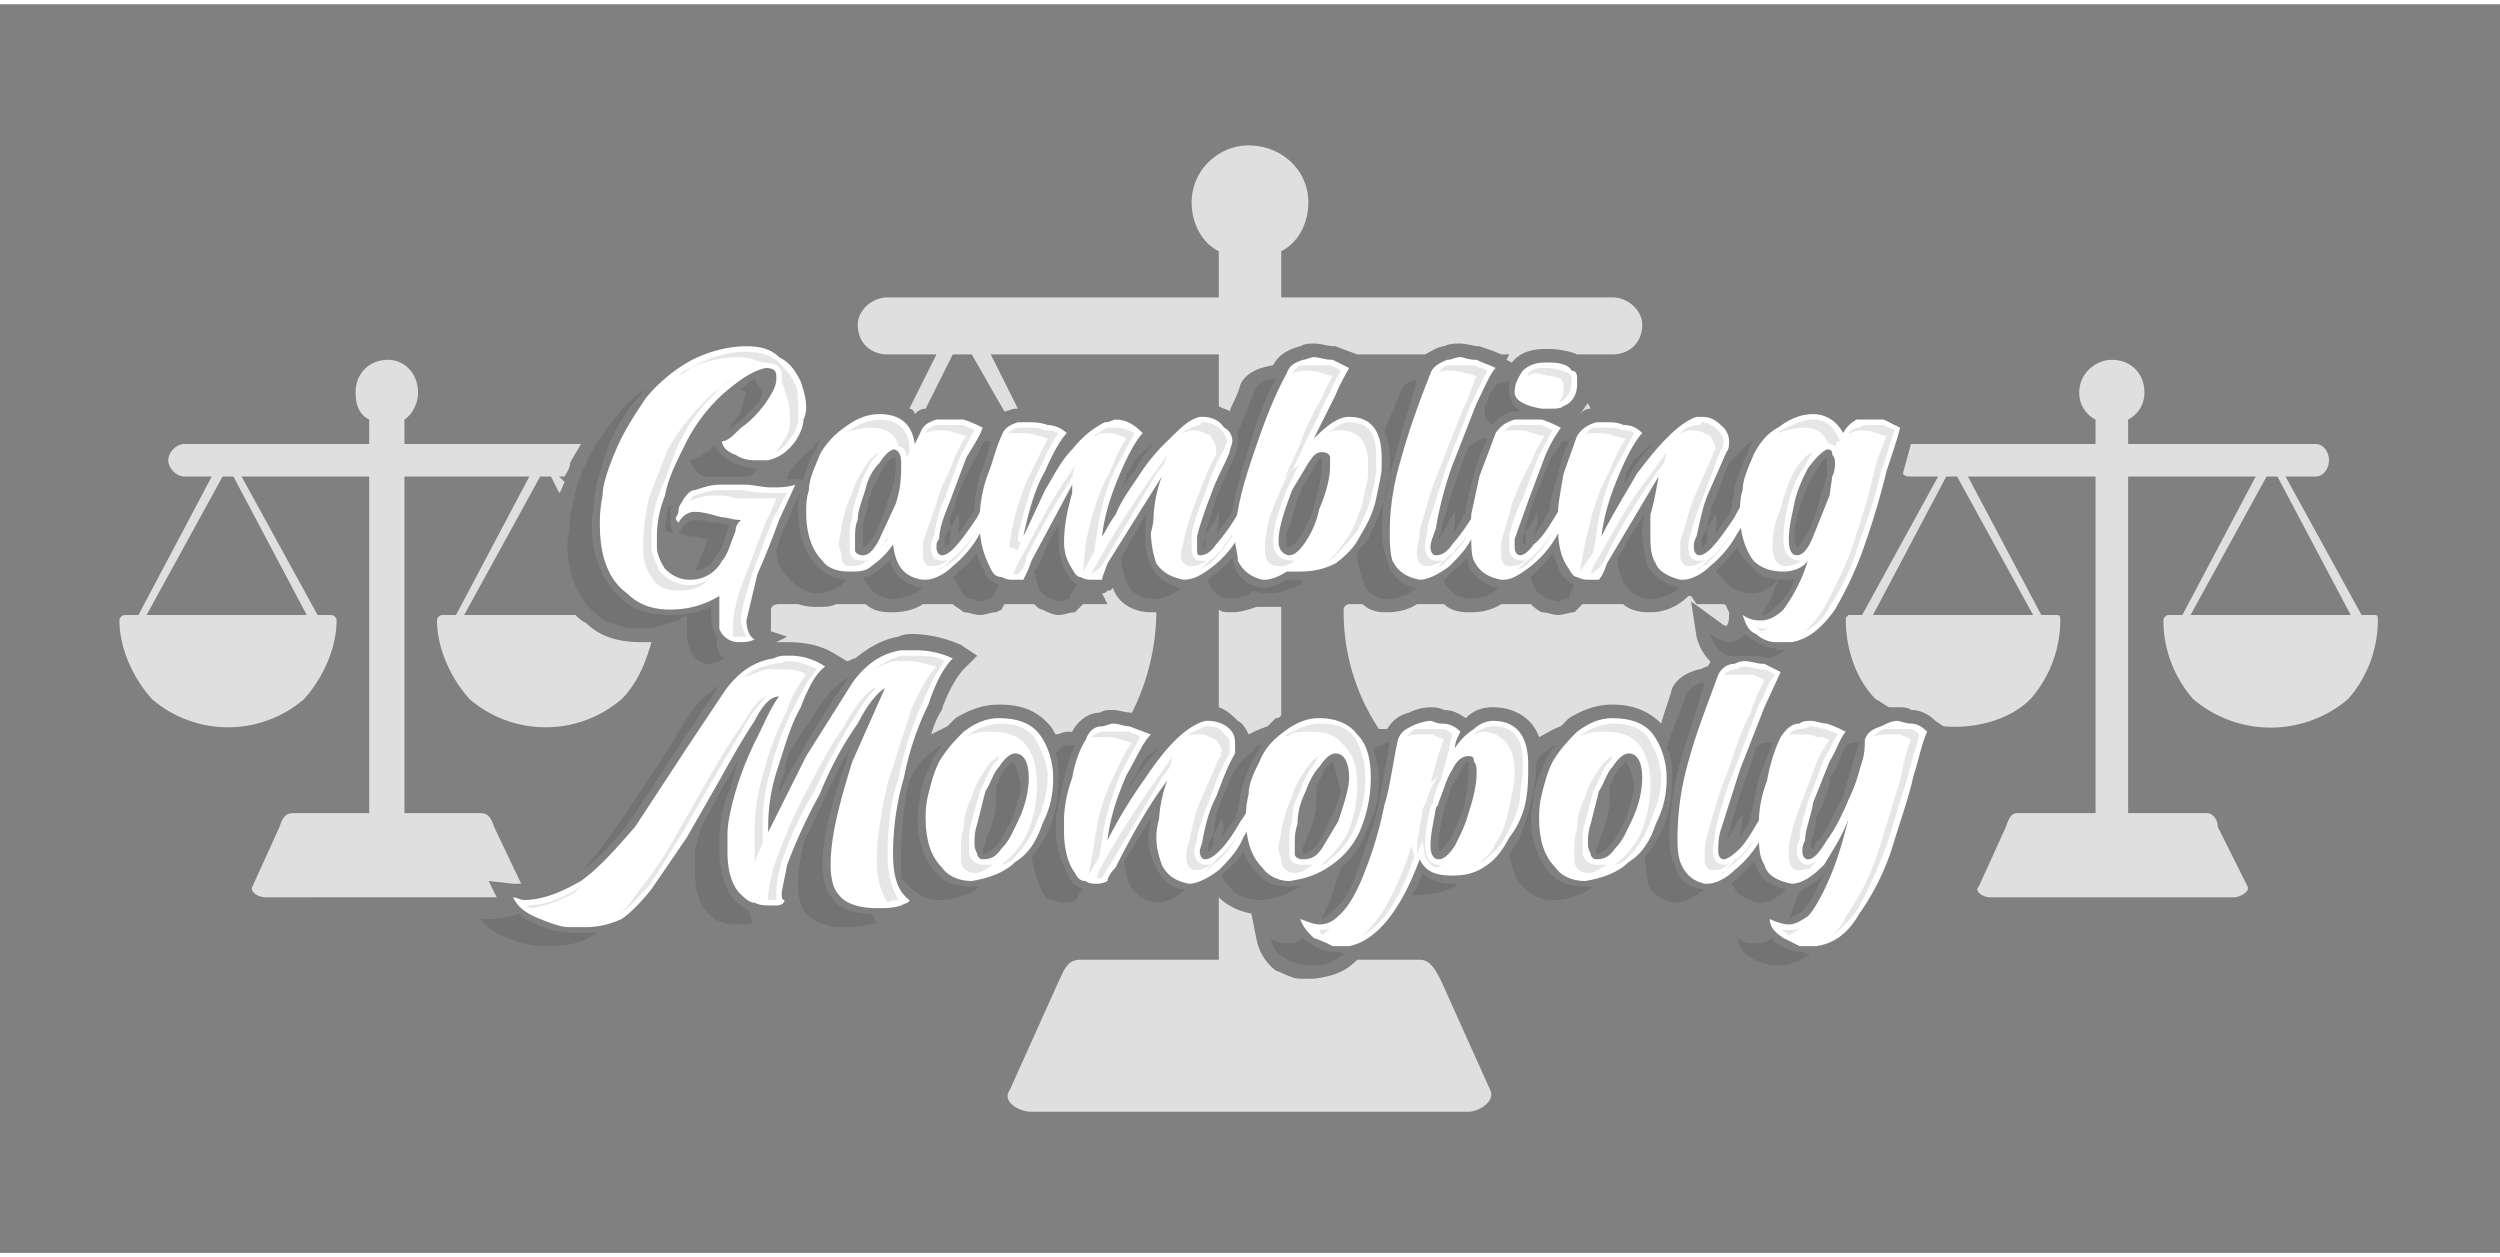
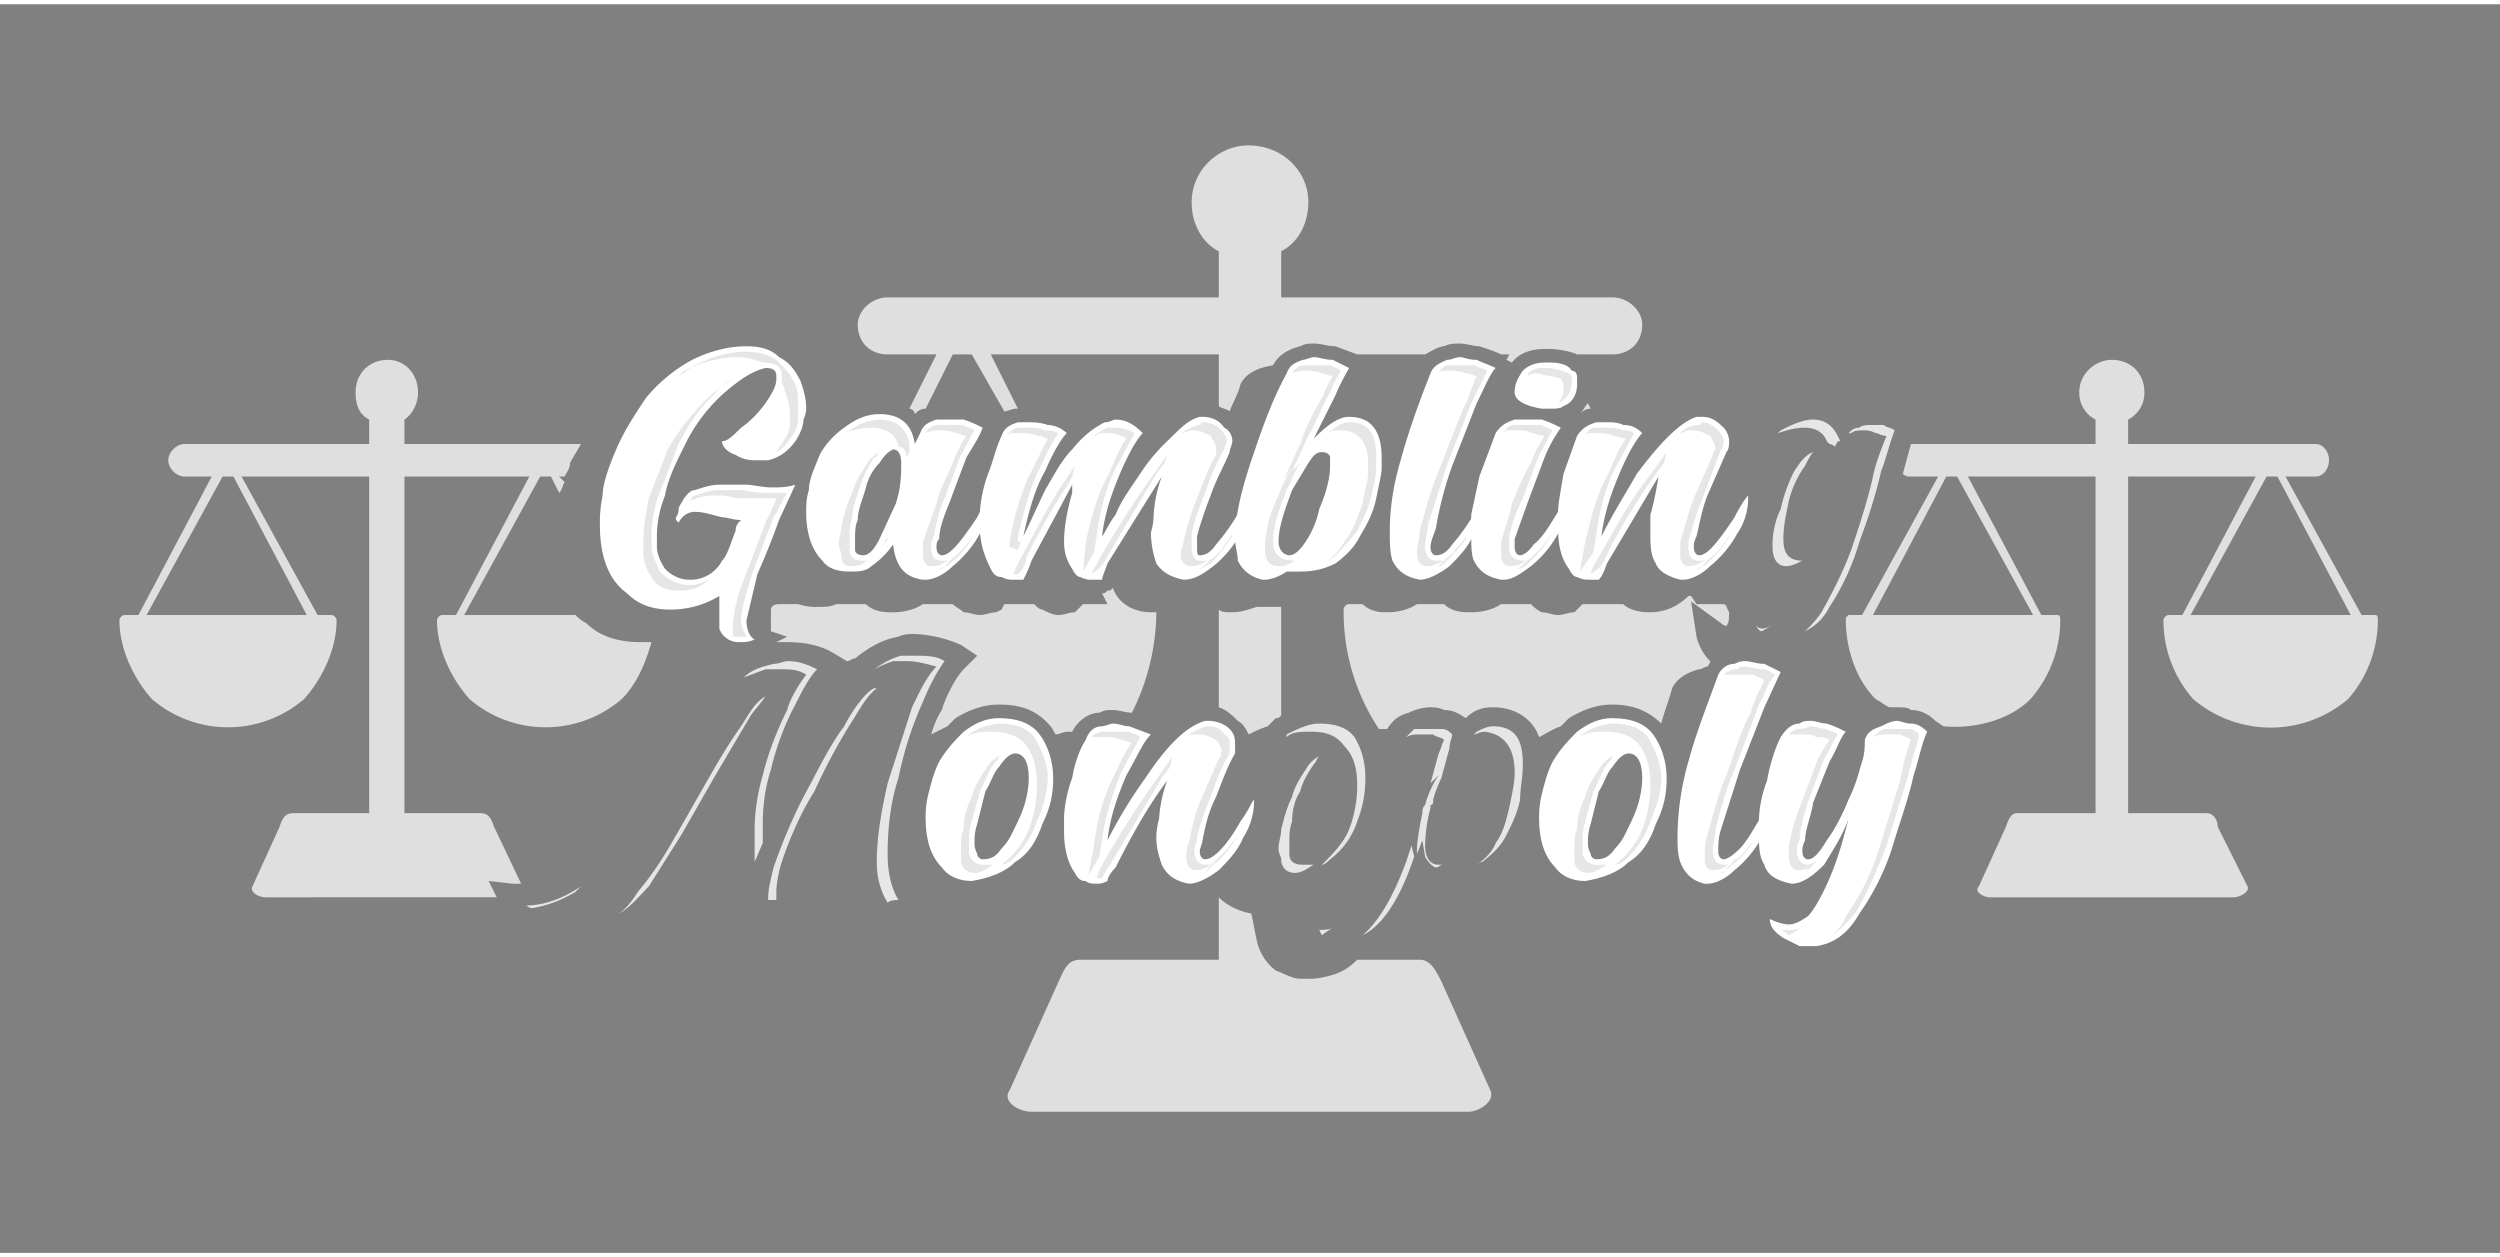
<svg xmlns="http://www.w3.org/2000/svg" xmlns:xlink="http://www.w3.org/1999/xlink" width="175" height="88" viewBox="0 0 9.21 4.6" shape-rendering="geometricPrecision" image-rendering="optimizeQuality" fill-rule="evenodd">
  <rect x="0" y="0" width="9.21" height="4.6" fill="#808080" stroke="none" />
-   <path d="M2.61 2.43H2.6a.09.09 0 0 1-.06-.06c-.01-.02-.01-.04-.01-.07v-.05c-.05.03-.11.05-.17.05-.07 0-.13-.02-.17-.06-.06-.05-.1-.14-.1-.25 0-.02.01-.06.01-.1.01-.05.02-.11.05-.18a.76.76 0 0 1 .12-.19c.03-.04.06-.07.1-.1l-.01.02c-.05.05-.09.12-.12.19-.02.06-.04.12-.05.18 0 .04-.01.07-.01.11 0 .1.03.2.11.27.05.05.12.06.18.06s.1-.01.15-.03c0 .04 0 .06.01.09 0 0 0 .01.01.02v.02c0 .03.01.05.03.06-.02.01-.04.02-.06.02zm.17-1.05c.01.02.02.03.03.05 0 .01-.01.02-.01.03-.03.03-.05.06-.08.08-.01.01-.03.02-.04.03.01-.01.01-.02.02-.03.03-.03.04-.06.04-.09l.01-.01c0-.01-.01-.02-.02-.02.01-.01.03-.03.05-.04zm.01.33c-.01.02-.03.03-.05.03h-.07-.02-.03-.03c-.03-.02-.04-.04-.05-.06.02 0 .05-.02.08-.04 0-.01.01-.01.01-.02.01.03.04.05.07.07.03.01.06.02.09.02zm-.23.38c.01-.02.02-.05.03-.07.01-.03.01-.04.02-.05-.02 0-.05-.01-.07-.01-.01 0-.02-.01-.04-.01l.02-.03c.01-.01.02-.02.04-.02.03 0 .06.01.09.01.01 0 .03.01.04.01-.01.01-.01.01-.01.02-.01.03-.02.07-.05.1-.01.03-.04.04-.07.05zm-.08-.14c-.01 0-.02-.01-.03-.01 0-.03.01-.06.01-.09h.02l-.01.01v.03.03l.01.03zm4.25-.28c-.02.01-.03.04-.04.05-.03.04-.04.08-.06.13-.01.04-.02.08-.02.12h0c0 .01.01.03.01.03.01 0 .03-.04.04-.05.02-.05.04-.1.05-.15l.02-.06v-.05-.02zm-1.41 1.3h0 0c-.01.04-.02.09-.02.13v.02c.01 0 .03-.03.04-.04.02-.03.03-.07.05-.11.01-.04.02-.1.02-.14v-.04c-.01 0-.03.03-.03.04a.27.27 0 0 0-.05.11c-.01.01-.01.02-.01.03zm-2.03-.78h0c-.05 0-.09-.03-.11-.08.02 0 .04-.01.05-.02.02-.01.03-.03.05-.04.01.05.05.09.12.1-.04.03-.08.04-.11.04zm-.17-.07l-.02.02c-.03.02-.06.03-.08.03-.05 0-.08-.02-.11-.05s-.05-.06-.05-.11c.01-.03.02-.07.04-.1.01-.03.03-.08.05-.11-.01.02-.01.05-.01.07 0 .07.02.15.07.2.03.03.07.05.11.05zm-.22-.37v-.01c.03-.05.06-.08.1-.11 0-.01.01-.02.02-.02-.01.01-.01.03-.02.04a.3.3 0 0 0-.04.1h-.03-.03zm.58.21c.03-.04.04-.07.05-.08.01.03 0 .05 0 .07.02-.02.04-.06.05-.07l.01-.02c0-.04.01-.09.02-.13.02-.04.03-.08.04-.12-.02 0-.03 0-.03.01l-.03.06c-.03.05-.05.1-.07.15 0 .02-.01.04-.02.06v.05.05c-.01 0-.02.01-.02.01v-.03-.01zm-.3-.04v-.01c.01-.03.02-.06.02-.09.01-.01.01-.02.01-.03.02-.03.03-.06.05-.09.01-.01.02-.03.04-.03v.02a.32.32 0 0 1-.03.14c-.01.04-.03.09-.05.13-.01.01-.03.04-.04.04v-.03-.05zm.72.28c-.01 0-.02-.01-.03-.01-.02-.01-.03-.02-.04-.03-.01-.02-.01-.04-.02-.07l.02-.03c.02-.05.04-.1.07-.14v.06c0 .04.01.08.03.12.01.01.02.03.04.04-.02.02-.03.04-.03.05-.01 0-.03.01-.04.01zm-.22-.06c-.01.02-.02.04-.03.05-.01 0-.02.01-.04.01-.01 0-.02-.01-.04-.01-.01-.01-.03-.02-.03-.03-.01-.02-.02-.04-.03-.05.01-.01.02-.01.02-.02.03-.02.05-.04.07-.07 0 .03.02.05.03.08.01.02.03.03.05.04zm.24-.51h0v.01-.01zm.26.05l.01-.01c.02-.02.04-.04.06-.05a.36.36 0 0 0-.07.1c-.02.02-.03.04-.05.06.01-.01.02-.03.02-.05.01-.01.02-.03.03-.05zm.26.28c.01-.02.02-.04.04-.06 0-.02.01-.03.01-.03 0 .04 0 .06-.01.08.02-.02.04-.05.06-.08a1.17 1.17 0 0 1 .05-.2c.03-.1.06-.2.11-.29h-.02c-.03.01-.05.02-.06.05l-.06.15v.03c0 .02 0 .03-.01.05l-.07.16-.03.1c-.01.03-.01.05-.01.08h-.01c0-.01.01-.02.01-.04h0zm-.09.19c-.03.03-.07.04-.1.04h-.01c-.04 0-.08-.03-.09-.06s-.02-.06-.02-.09l.09-.16v.07c0 .04 0 .08.02.12s.06.07.11.08zm.19.04h0c-.05 0-.08-.03-.09-.07.01-.01.02-.02.04-.03l.05-.05c.01.07.05.1.11.11h.01c.03 0 .06-.02.08-.03h.05l.01.01c-.03.02-.08.04-.12.04-.02 0-.04 0-.06-.01-.03.02-.05.03-.08.03zm.2-.25l.01-.01.03-.11.01-.02c.01-.03.03-.06.05-.09 0-.01.02-.04.03-.04v.03c0 .05-.02.11-.03.15a.37.37 0 0 1-.05.11c-.01.02-.03.04-.05.04v-.02-.04zm.37.25h0c-.05 0-.08-.03-.09-.07-.01-.03-.02-.07-.02-.1.01-.02.03-.03.04-.05.02-.04.04-.09.06-.14a.5.5 0 0 0 .02-.12v-.04c0-.04-.01-.07-.02-.1l.06-.14c.01-.03.03-.04.06-.05-.02.09-.06.19-.08.29-.03.09-.05.18-.05.27a.36.36 0 0 0 .02.11c.02.06.05.09.11.1-.04.03-.07.04-.11.04zm.19-.22c.02-.03.03-.05.04-.07s.02-.03.02-.03c0 .04 0 .06-.01.08.02-.02.03-.04.04-.07h.01c0-.05.02-.1.03-.15.01-.04.03-.09.05-.13h-.02c-.02.01-.04.02-.05.03l-.03.08c-.03.08-.05.15-.07.22 0 .01 0 .02-.01.03h0V2h0v-.03zm.12.22h0c-.05 0-.08-.03-.1-.06v-.01l.03-.03a.12.12 0 0 0 .05-.05c.01.01.01.02.01.03.02.04.06.07.11.08-.03.03-.07.04-.1.04zm.19-.23c.01-.02.03-.04.04-.06s.01-.03.01-.03c.01.04 0 .06-.01.08.03-.02.04-.06.06-.09 0-.04.02-.09.03-.13s.02-.08.04-.12c-.02 0-.03 0-.03.01-.01.02-.03.04-.04.06l-.06.15-.03.09v.02.05c-.01 0-.01-.01-.01-.02v-.01zm-.11-.41c-.02-.01-.03-.03-.03-.05v-.02c.01-.01.01-.03.02-.05l.01-.01c.01-.02.03-.03.06-.03v.04c0 .03.02.06.05.07h-.04c-.03.01-.05.02-.07.05zm.24.65c-.01 0-.03-.01-.04-.01-.02-.01-.03-.02-.04-.03-.01-.02-.02-.03-.02-.05l.02-.02c.02-.02.04-.04.06-.07l.03.08c.02.02.03.03.05.04-.01.02-.02.04-.02.05-.02 0-.03.01-.04.01zm.29-.53c.02-.02.04-.04.06-.05a.7.7 0 0 0-.08.1c-.01.02-.02.04-.03.05 0-.01.01-.02.01-.04.01-.02.02-.04.04-.06zm.24.29c.03-.04.04-.07.05-.08.01.03 0 .05 0 .07l.05-.07.01-.03c0-.02.01-.05.01-.07.01-.04.03-.09.05-.13 0-.01.01-.03.02-.04-.01 0-.02.01-.03.02l-.06.06c-.02.04-.03.08-.05.13-.01.02-.02.04-.02.06-.01.03-.01.05-.01.07v.03L6.27 2v-.04h0zm-.08.19c-.04.03-.08.04-.11.04h0c-.05 0-.08-.03-.1-.06-.01-.03-.02-.05-.02-.09.03-.05.06-.11.1-.16-.01.03-.01.05-.01.07 0 .04.01.08.02.12.02.04.07.07.12.08zm.18.25s-.01 0-.02-.01c-.02-.01-.04-.04-.05-.07.03.02.05.03.07.03s.04-.01.06-.03c.01.01.02.02.03.02.02.02.05.03.07.03a.09.09 0 0 0 .05.01l-.06.03c-.04-.01-.06-.01-.09-.01h-.04zm.12-.15c.02-.03.04-.07.06-.13-.03.03-.06.05-.09.05-.05 0-.09-.02-.11-.05l-.03-.03c.03-.03.06-.06.08-.09.01.03.03.05.05.07.03.04.07.05.12.05h.04a.18.18 0 0 1-.06.09c-.01.01-.03.04-.06.04zM2.03 3.47h-.04c-.03 0-.07-.01-.12-.03s-.08-.04-.1-.07h.04c.04 0 .07-.01.1-.02.02.02.04.03.07.04.04.02.08.03.12.03h.05.05c-.01.01-.02.01-.03.02a.32.32 0 0 1-.14.03zm.12-.28c.02-.03.05-.06.07-.09.07-.09.13-.19.2-.29l.13-.21c.03-.04.07-.07.1-.09h0l-.14.21-.19.29c-.05.07-.11.13-.17.18zm.76-.44l.12-.18c.03-.04.06-.07.1-.09l-.01.01c-.06.08-.12.18-.17.27-.03.05-.06.1-.08.15 0-.03.01-.05.02-.08a.31.31 0 0 1 .02-.08zm.3.6c.01.01.01.02.02.03 0 0-.01.01-.03.01-.03.01-.06.01-.09.01-.07 0-.11-.02-.14-.05-.02-.02-.03-.06-.03-.11 0-.04.01-.1.02-.15l.08-.17c.03-.06.06-.13.1-.19-.01.02-.02.04-.02.05-.04.12-.09.26-.09.39 0 .05.01.09.04.13s.09.05.14.05zm-.45-.01h0c0 .02.01.03.01.04 0 0-.01.01-.03.01h-.02c-.02 0-.04 0-.06-.01-.02 0-.04-.02-.06-.04-.03-.04-.04-.09-.04-.15v-.06c0-.02.01-.05.02-.09l.09-.17c.02-.03.04-.06.05-.09l-.03.11a.47.47 0 0 0-.04.17v.06c0 .05.01.11.04.16.02.03.05.05.07.06zm.7-.04c-.05 0-.08-.02-.11-.05l-.03-.03v-.09a1.24 1.24 0 0 1 .03-.27l.01-.02c.02-.04.05-.07.08-.09.01-.01.02-.02.03-.02-.01.01-.02.03-.03.04-.02.05-.04.09-.05.14 0 .03-.01.06-.01.09 0 .07.02.15.07.2.03.04.08.05.13.05h.03c-.04.03-.09.05-.15.05zm.27-.51c.02.03.03.07.03.11l-.03.1c-.02.03-.03.07-.06.1-.01.01-.03.03-.05.03v-.02c.01-.01.01-.02.01-.03.03-.06.04-.11.04-.16v-.04l.03-.06.03-.03zm.19.52c-.01 0-.02 0-.04-.01-.02 0-.03-.01-.04-.03-.02-.04-.03-.08-.04-.13.03-.03.05-.07.07-.11.02-.06.03-.11.03-.18 0-.03 0-.06-.01-.09.01-.02.03-.03.05-.03h.02c-.02.04-.03.08-.04.12l-.03.14v.06c0 .06.02.11.05.17.01.02.03.03.05.04-.02.02-.02.04-.03.04-.01.01-.03.01-.04.01zm.29-.52c.02-.02.04-.04.06-.05a.7.7 0 0 0-.08.1c-.01.02-.02.03-.03.05 0-.01.01-.03.02-.04l.03-.06zm.25.29c.02-.04.04-.07.04-.08.01.02.01.05 0 .07L4.55 3l.01-.03c0-.02.01-.04.01-.06.01-.05.03-.09.05-.14.01-.01.02-.03.03-.04-.02 0-.03.01-.03.02-.03.02-.05.04-.07.07s-.03.07-.05.11c-.01.03-.02.05-.02.07-.01.03-.01.06-.01.07v.03c-.01.01-.01.02-.02.02 0-.01 0-.03.01-.04h0zm-.09.18c-.04.03-.07.05-.11.05h0c-.05-.01-.08-.03-.1-.07-.01-.02-.01-.05-.02-.08l.1-.16c0 .02-.01.05-.01.07 0 .04.01.08.03.11.02.05.06.08.11.08zm.27.04c-.05 0-.09-.02-.11-.05-.01-.01-.02-.02-.03-.04h0c.03-.03.06-.05.08-.09.01.03.03.06.05.08.03.04.07.05.12.05h.04c-.05.03-.1.05-.15.05zm.27-.51c.01.03.02.07.03.11-.01.03-.02.07-.04.1-.01.03-.03.07-.05.1-.01.01-.03.03-.05.03v-.02c0-.01.01-.02.01-.03.03-.06.04-.11.04-.16v-.04l.03-.06c0-.01.02-.02.03-.03zm-.07.75H4.8c-.03-.01-.05-.01-.07-.03-.03-.01-.04-.04-.05-.07.02.02.05.02.07.02.01 0 .03 0 .05-.02.01.01.02.02.03.02.02.02.05.03.08.03.01 0 .03 0 .04.01-.03.02-.06.04-.09.04zm.03-.17c.01-.03.03-.06.04-.1l.03-.09c.05-.04.08-.09.1-.15.03-.06.04-.11.04-.18 0-.03-.01-.07-.02-.11.01 0 .02-.01.03-.01.01-.01.02-.01.03-.01l-.04.22c-.02.09-.05.17-.08.25-.01.04-.04.11-.08.14-.01.01-.03.03-.05.04zm.5-.13l-.01.01c-.04.02-.08.03-.13.03H5.2c.02-.02.03-.05.04-.08.03.03.07.04.11.04zm.35.06c-.05 0-.08-.02-.11-.05s-.04-.07-.05-.12c.01-.01.02-.03.03-.04.02-.05.04-.1.05-.15a.59.59 0 0 0 .02-.14v-.01c.01-.02.02-.03.04-.04.01-.01.02-.02.03-.02-.01.01-.02.03-.03.04-.02.05-.04.09-.05.14 0 .03-.01.06-.01.09 0 .07.02.15.07.2.03.04.08.05.13.05h.03c-.04.03-.09.05-.15.05zm.27-.51c.02.03.03.07.03.11l-.03.1c-.02.03-.03.07-.06.1-.01.01-.03.03-.05.03v-.02c.01-.01.01-.02.01-.03.03-.06.04-.11.04-.16v-.04l.03-.06.03-.03zm.18.52h0c-.05-.01-.08-.03-.1-.07 0-.03-.01-.06-.01-.1.03-.03.05-.07.07-.11.02-.06.03-.11.03-.18 0-.04 0-.08-.02-.11.02-.07.05-.13.07-.19.01-.03.04-.05.07-.05l-.09.29c-.02.08-.04.18-.04.27 0 .04 0 .08.02.11.01.05.05.09.11.09-.04.03-.08.05-.11.05zm.19-.23c.01-.02.03-.04.04-.07.01-.01.01-.02.02-.02 0 .03-.01.06-.01.08.01-.02.03-.05.04-.07v-.01l.03-.14.05-.13h-.02c-.02 0-.03.01-.04.02l-.03.09c-.03.07-.05.15-.07.22 0 .01-.01.02-.01.03v.04h0v-.04zm.2.46h-.04c-.02-.01-.05-.01-.07-.03-.03-.01-.04-.04-.05-.07.03.02.05.02.07.02s.03 0 .06-.02c0 .01.01.02.02.02.03.02.05.03.08.03.01 0 .03.01.04.01-.03.02-.06.03-.09.04zm.03-.17a.69.69 0 0 0 .03-.08c.01-.01.01-.02.02-.03.03-.01.06-.03.08-.06-.02.05-.05.11-.08.14-.01.01-.03.02-.05.03zm.1-.28l.01-.02c-.01.01-.01.02-.02.04-.01 0-.01-.01-.01-.02.01-.03.02-.06.02-.09.03-.06.05-.11.05-.14v-.01c.01-.01.02-.03.03-.05s.02-.05.03-.07c.02-.01.03-.01.05-.01-.01.02-.01.04-.02.06-.01.05-.03.09-.04.14-.03.05-.05.1-.08.15l-.02.02zm-.11.17c-.03.03-.06.05-.1.05V3.3v.01c-.05-.01-.08-.03-.1-.07h0l.03-.03c.02-.02.04-.03.05-.05.01.01.01.02.01.02.02.05.06.07.11.08z" fill-opacity=".102" />
  <g fill="#fff" fill-rule="nonzero">
    <path d="M2.73 2.35h-.01c-.03 0-.06-.02-.07-.05v-.07-.05c-.05.03-.11.05-.18.05s-.12-.02-.16-.06c-.07-.05-.1-.14-.1-.25a.49.49 0 0 1 .01-.11c0-.04.02-.1.05-.17s.07-.13.11-.19a.58.58 0 0 1 .17-.14c.06-.03.13-.05.2-.05.05 0 .09.01.12.04.04.02.06.05.08.09.01.03.02.06.02.1 0 0 0 .02-.01.04 0 .02-.01.05-.03.08-.03.04-.06.06-.1.07h-.04c-.02 0-.05 0-.08-.02-.03-.01-.05-.03-.05-.05.02 0 .04-.02.07-.05.03-.02.06-.05.09-.09.02-.03.04-.06.04-.09v-.01c0-.02-.01-.03-.04-.03-.04.01-.08.03-.15.09a.62.62 0 0 0-.15.2c-.03.06-.06.12-.07.18a.4.4 0 0 0-.03.15V2c0 .02.01.05.03.08.02.02.05.04.09.04a.13.13 0 0 0 .12-.07c.02-.02.03-.06.05-.11 0-.02.01-.03.02-.04-.03 0-.05-.01-.07-.01-.04-.01-.07-.02-.1-.02s-.05.02-.06.04c-.01-.01-.01-.01-.01-.02 0 0 .01-.01.01-.03 0-.01.01-.02.02-.04.01-.01.02-.03.04-.03.03-.01.06-.02.09-.02h.02.08c.02 0 .06.01.09.01s.06 0 .09-.01l-.06.13a2.77 2.77 0 0 1-.08.2l-.04.17c0 .03.01.06.03.07-.02.01-.04.01-.05.01z" />
    <path d="M3.41 2.12H3.4c-.07-.01-.1-.05-.11-.13-.02.03-.05.06-.08.08-.02.02-.05.02-.08.02-.04 0-.08-.01-.1-.04-.04-.04-.06-.1-.06-.18 0-.02 0-.05.01-.08 0-.04.02-.08.04-.13.02-.04.06-.08.09-.1.04-.03.08-.05.13-.05.08 0 .12.04.13.11l.02-.04c.01-.03.03-.04.06-.05h.04.06c.03.01.05.02.07.03-.01.03-.03.06-.06.11l-.06.16c-.02.05-.04.1-.04.14-.01.01-.01.02-.01.03 0 .02.01.03.02.03.03 0 .07-.05.13-.14.02-.04.04-.07.05-.08a.23.23 0 0 1-.04.14.4.4 0 0 1-.1.12c-.03.03-.07.05-.1.05zm-.23-.09c.02 0 .04-.02.06-.06l.06-.13c.02-.06.02-.11.02-.15 0-.03-.01-.05-.03-.05-.02.01-.03.02-.05.05-.02.02-.04.05-.05.09s-.03.08-.03.12c-.01.02-.01.05-.01.07v.04c0 .01.01.02.03.02z" />
-     <path d="M4.02 2.12c-.01 0-.02 0-.04-.01-.01 0-.02-.01-.03-.03-.02-.03-.03-.06-.03-.1 0-.05.01-.11.03-.18v-.03l-.15.28c-.01.03-.02.05-.03.07h-.04c-.01 0-.02 0-.04-.01-.02 0-.03-.01-.04-.03-.02-.04-.04-.09-.04-.15v-.06a.5.5 0 0 1 .03-.14c.02-.05.03-.1.05-.14.01-.03.03-.04.06-.05h.04c.02 0 .04 0 .07.01.02 0 .05.01.07.03-.02.02-.05.07-.08.14-.04.07-.06.15-.08.24l.01-.02.07-.15c.03-.05.06-.11.1-.15.04-.05.08-.08.12-.1.02 0 .03-.01.04-.01.04 0 .07.02.1.05-.02.02-.05.07-.08.14s-.06.15-.07.24h0c.01-.01.02-.04.05-.08.02-.05.05-.09.09-.15a.69.69 0 0 1 .11-.13c.04-.04.07-.07.11-.08h.01c.03 0 .06.01.08.04.02.01.03.03.03.05 0 .01-.01.03-.01.04-.02.05-.05.1-.07.16-.02.05-.04.11-.05.15V2c0 .02 0 .03.01.03.02 0 .04-.01.06-.04a.71.71 0 0 0 .11-.17c.01-.01.01-.02.02-.02 0 .06-.02.11-.04.15a.4.4 0 0 1-.1.12c-.04.03-.07.05-.11.05h0c-.05-.01-.08-.03-.1-.06a.36.36 0 0 1-.02-.11c0-.01.01-.03.01-.07a.5.5 0 0 1 .03-.14l-.2.32c-.01.03-.02.05-.02.06h-.04z" />
+     <path d="M4.02 2.12c-.01 0-.02 0-.04-.01-.01 0-.02-.01-.03-.03-.02-.03-.03-.06-.03-.1 0-.05.01-.11.03-.18v-.03l-.15.28c-.01.03-.02.05-.03.07h-.04c-.01 0-.02 0-.04-.01-.02 0-.03-.01-.04-.03-.02-.04-.04-.09-.04-.15v-.06a.5.5 0 0 1 .03-.14c.02-.05.03-.1.05-.14.01-.03.03-.04.06-.05h.04c.02 0 .04 0 .07.01.02 0 .05.01.07.03-.02.02-.05.07-.08.14-.04.07-.06.15-.08.24l.01-.02.07-.15c.03-.05.06-.11.1-.15.04-.05.08-.08.12-.1.02 0 .03-.01.04-.01.04 0 .07.02.1.05-.02.02-.05.07-.08.14s-.06.15-.07.24h0c.01-.01.02-.04.05-.08.02-.05.05-.09.09-.15a.69.69 0 0 1 .11-.13c.04-.04.07-.07.11-.08h.01c.03 0 .06.01.08.04.02.01.03.03.03.05 0 .01-.01.03-.01.04-.02.05-.05.1-.07.16-.02.05-.04.11-.05.15V2c0 .02 0 .03.01.03.02 0 .04-.01.06-.04a.71.71 0 0 0 .11-.17c.01-.01.01-.02.02-.02 0 .06-.02.11-.04.15a.4.4 0 0 1-.1.12c-.04.03-.07.05-.11.05h0c-.05-.01-.08-.03-.1-.06a.36.36 0 0 1-.02-.11c0-.01.01-.03.01-.07a.5.5 0 0 1 .03-.14l-.2.32c-.01.03-.02.05-.02.06z" />
    <path d="M4.66 2.12h-.01c-.04-.01-.07-.03-.09-.07 0-.03-.01-.05-.01-.08 0-.08.02-.17.06-.29s.08-.23.13-.32c.01-.03.03-.04.06-.05.01 0 .03-.01.04-.01.02 0 .04.01.07.01l.06.03c-.01.02-.03.05-.05.1l-.08.16c.05-.05.09-.08.13-.08.08 0 .12.05.12.15v.04c0 .02-.01.06-.02.11s-.03.09-.06.14c-.02.04-.05.07-.09.1-.04.02-.08.03-.13.03h-.05c-.03.02-.06.03-.08.03zm.09-.09c.02 0 .04-.02.06-.05s.04-.07.05-.12c.03-.07.04-.12.04-.16v-.03c0-.01-.01-.02-.03-.02s-.03.01-.05.04l-.06.1c-.03.08-.05.14-.05.19 0 .03.02.05.04.05z" />
    <path d="M5.23 2.12h0c-.05-.01-.08-.03-.1-.07-.01-.03-.01-.07-.01-.11 0-.07.01-.16.04-.26.03-.11.07-.22.11-.32.01-.03.04-.04.06-.05.02 0 .03-.01.05-.01.01 0 .03.01.06.01.02.01.05.02.07.03-.02.02-.04.07-.07.13l-.09.23a1.31 1.31 0 0 0-.06.23c-.01.03-.02.05-.02.07s.01.03.02.03c.02 0 .04-.01.06-.04a.71.71 0 0 0 .11-.17c.01-.01.01-.02.02-.02 0 .06-.02.11-.05.15-.02.05-.06.09-.09.12-.04.03-.08.05-.11.05z" />
    <path d="M5.54 2.12h-.01c-.05-.01-.08-.03-.1-.07-.01-.02-.01-.06-.01-.1v-.07l.03-.14.06-.16c.02-.03.04-.04.07-.05h.04.06c.03.01.05.02.07.03-.02.03-.04.06-.06.11l-.06.16-.05.14V2c0 .02.01.03.02.03s.03-.01.05-.04c.04-.03.07-.09.12-.17 0-.01.01-.02.01-.02 0 .06-.01.11-.04.15a.4.4 0 0 1-.1.12c-.04.03-.07.05-.1.05zm.17-.63h-.03c-.06-.01-.1-.03-.1-.06s.01-.05.03-.08c.02-.02.05-.03.08-.03h.02c.04 0 .07.01.08.03.02 0 .02.02.02.03v.02c0 .04-.02.07-.05.08-.01.01-.03.01-.05.01z" />
    <path d="M5.86 2.12c-.02 0-.03 0-.05-.01-.01 0-.02-.01-.03-.03-.03-.04-.04-.09-.04-.15v-.06c0-.03.01-.08.02-.14l.05-.14c.02-.03.04-.04.07-.05h.04c.02 0 .04 0 .06.01.03 0 .05.01.07.03-.02.02-.05.07-.08.14s-.06.15-.07.24h0c.04-.08.09-.16.13-.23.09-.12.16-.19.22-.21h.02c.03 0 .05.01.08.04.01.01.02.03.02.05 0 .01 0 .03-.01.04l-.07.16c-.02.05-.03.11-.04.15-.01.02-.01.03-.01.04 0 .02.01.03.02.03.03 0 .07-.05.13-.14.02-.04.04-.07.05-.08a.23.23 0 0 1-.04.14.4.4 0 0 1-.1.12c-.03.03-.07.05-.1.05h-.01c-.04-.01-.08-.03-.09-.06-.02-.03-.02-.07-.02-.11v-.07c.01-.03.02-.08.03-.14l-.19.32c-.01.03-.02.05-.03.06h-.03z" />
-     <path d="M6.58 2.35h-.04c-.02 0-.05-.01-.07-.03-.03-.01-.04-.04-.05-.07.03.02.05.02.07.02s.05-.01.08-.04a.59.59 0 0 0 .09-.18c-.02.03-.06.04-.09.04-.04 0-.08-.01-.11-.04-.03-.04-.05-.1-.05-.17 0-.03 0-.06.01-.09 0-.04.02-.08.04-.13.02-.04.05-.08.09-.1.04-.03.08-.05.13-.05s.09.03.11.07a.12.12 0 0 1 .05-.05h.06.04l.06.03c-.01.04-.03.1-.05.16a2.76 2.76 0 0 1-.08.27c-.03.09-.07.17-.11.24-.05.07-.1.11-.16.12zm.04-.32c.02 0 .04-.02.06-.07l.06-.15.01-.07c.01-.02.01-.04.01-.05s0-.02-.01-.03c0-.01 0-.02-.02-.02-.02.01-.04.03-.07.07-.02.04-.04.08-.05.13s-.02.09-.02.13h0c0 .04.01.06.03.06zM2.15 3.4H2.1c-.03 0-.06-.01-.11-.03s-.08-.04-.1-.08c.01 0 .03.01.04.01.07 0 .14-.03.21-.07.07-.05.13-.12.2-.2l.19-.29.14-.21c.05-.07.11-.11.18-.12.02-.01.03-.01.05-.01a.23.23 0 0 1 .14.04c-.03.02-.06.07-.09.15-.04.07-.06.15-.09.24a.68.68 0 0 0-.03.19v.03l.14-.28.17-.27c.05-.07.11-.11.18-.12h.05a.32.32 0 0 1 .14.03c-.03.03-.06.08-.09.17a1.07 1.07 0 0 0-.09.27c-.03.1-.04.2-.04.28 0 .09.02.14.06.17 0 .01-.01.01-.03.02-.03.01-.06.01-.09.01-.07 0-.12-.02-.14-.05-.02-.02-.03-.06-.03-.11 0-.1.03-.22.08-.38l.12-.27c-.02.01-.06.05-.1.13-.05.07-.1.16-.14.26-.05.09-.09.18-.12.26l-.02.1c0 .02 0 .03.01.03 0 .01-.01.02-.03.02h-.02c-.02 0-.04 0-.06-.01-.02 0-.04-.02-.06-.04-.03-.04-.04-.09-.04-.15v-.06c0-.04.01-.09.03-.16a1.19 1.19 0 0 1 .08-.2c.03-.06.05-.11.08-.15-.03 0-.06.03-.09.09-.04.06-.08.13-.13.22l-.12.21-.13.19c-.04.05-.08.09-.11.11a.32.32 0 0 1-.14.03z" />
    <use xlink:href="#B" />
    <path d="M4.04 3.24c-.01 0-.03 0-.04-.01-.02 0-.03-.01-.04-.03-.03-.04-.04-.1-.04-.15v-.06a.5.5 0 0 1 .03-.14c.01-.06.03-.11.05-.14.01-.03.03-.05.06-.05.01 0 .03-.01.04-.01.02 0 .04.01.06.01l.08.03c-.03.03-.05.08-.09.15-.03.07-.06.15-.07.24h0a1.76 1.76 0 0 1 .14-.23c.08-.12.15-.19.22-.21h.01c.03 0 .06.01.08.03s.02.04.02.06v.03c-.03.05-.05.11-.07.16-.03.06-.04.11-.05.16 0 .01-.01.03-.01.04 0 .02.01.03.02.03.03 0 .08-.05.13-.14.03-.04.04-.07.05-.08a.25.25 0 0 1-.04.14c-.02.05-.06.09-.09.12-.04.03-.08.05-.11.05h0c-.05-.01-.08-.03-.1-.07-.01-.03-.02-.06-.02-.1 0-.01 0-.03.01-.07a.5.5 0 0 1 .03-.14c-.06.08-.12.18-.19.32-.02.02-.03.04-.03.05-.02.01-.03.01-.04.01z" />
-     <path d="M4.75 3.23c-.04 0-.08-.02-.1-.05-.04-.04-.06-.1-.06-.18 0-.02 0-.05.01-.09 0-.04.02-.08.04-.12.02-.05.05-.08.09-.11s.08-.05.13-.05c.06 0 .11.02.14.06.04.04.05.1.05.16a.51.51 0 0 1-.03.17c-.02.06-.06.11-.1.14-.05.04-.1.06-.17.07zm.05-.08c.03 0 .05-.01.07-.04l.06-.1c.02-.06.04-.12.04-.16 0-.06-.02-.09-.05-.09-.02 0-.04.02-.06.05-.02.02-.04.06-.05.09-.02.04-.03.08-.03.12-.01.03-.01.05-.01.07v.04c0 .01.01.02.03.02zm.16.32h-.05c-.02-.01-.04-.02-.07-.03-.02-.02-.04-.04-.05-.07.03.01.05.02.07.02.03 0 .05-.01.08-.04s.06-.08.09-.16a1.37 1.37 0 0 0 .07-.24c.02-.06.03-.15.05-.24.01-.03.03-.04.05-.05s.05-.02.07-.02c.01 0 .02.01.04.01.03 0 .05.01.07.03-.01.02-.02.04-.02.06.02-.03.04-.05.07-.07.02-.02.05-.03.07-.03.09 0 .13.06.13.16 0 .05 0 .09-.01.14a.31.31 0 0 1-.06.13c-.02.04-.05.08-.08.1-.04.03-.08.04-.13.04-.07 0-.1-.02-.12-.06-.07.19-.16.3-.26.32zm.34-.32c.02 0 .04-.02.06-.05.02-.04.04-.08.05-.12.02-.06.03-.11.03-.15 0-.01 0-.03-.01-.04 0-.02-.01-.02-.02-.02-.02 0-.04.01-.06.05-.02.03-.03.07-.05.12 0 0 0 .01-.01.02h0c-.01.06-.02.1-.02.14 0 .03.01.05.03.05z" />
    <use xlink:href="#B" x="2.26" />
    <path d="M6.29 3.24h-.01c-.04-.01-.07-.03-.09-.08-.01-.03-.01-.06-.01-.1a1.03 1.03 0 0 1 .04-.27c.03-.11.07-.21.11-.32.01-.02.03-.04.06-.04.02-.01.03-.01.04-.01.02 0 .04.01.07.01l.06.03-.06.13-.09.23-.07.22c-.01.03-.01.06-.01.08s.01.03.02.03.03-.01.06-.04.06-.09.11-.17c0-.01.01-.02.01-.02a.26.26 0 0 1-.04.15.4.4 0 0 1-.1.12c-.03.03-.07.05-.1.05z" />
    <path d="M6.68 3.47h-.05l-.06-.03c-.03-.02-.05-.04-.05-.07.02.01.05.02.07.02s.04-.01.07-.03c.02-.02.05-.07.08-.14s.05-.14.07-.22c-.02.06-.06.12-.09.17-.04.04-.08.07-.12.07-.05-.01-.09-.03-.1-.07-.02-.03-.02-.07-.02-.11V3a.44.44 0 0 1 .03-.14c.01-.06.03-.12.05-.16.02-.03.04-.05.07-.05.01-.01.03-.01.04-.01.02 0 .04.01.06.01.03.01.05.02.07.03-.02.02-.03.06-.06.11l-.06.15c-.01.06-.03.1-.03.14-.01.02-.01.03-.01.04 0 .02.01.03.02.03.02 0 .04-.02.07-.07.03-.04.06-.1.08-.15.03-.06.04-.11.05-.14s.01-.06.01-.08c.01-.03.03-.04.06-.05.02-.01.04-.02.06-.02.01 0 .03.01.05.01s.04.01.06.03c-.02.04-.03.1-.05.16-.02.09-.05.17-.08.27a.9.9 0 0 1-.12.24c-.04.07-.09.11-.16.12z" />
  </g>
  <path d="M2.75 2.33c-.01-.02-.02-.04-.02-.06 0-.05.03-.13.04-.17l.08-.21c.02-.03.03-.06.05-.09h-.06c-.03 0-.06 0-.1-.01h-.07-.02c-.03 0-.06.01-.09.02-.01 0-.01.01-.02.02.03-.01.05-.02.08-.02h.02a.17.17 0 0 1 .07.01h.1.05c-.01.03-.03.07-.04.09l-.08.21c-.02.05-.04.12-.04.18v.03h.02.01.02zm-.14-.21c-.02.01-.04.02-.07.02-.04 0-.08-.02-.11-.05-.01-.03-.03-.06-.03-.09v-.04c0-.05.01-.11.03-.16l.07-.18c.04-.08.09-.15.16-.21.01-.01.02-.02.04-.03-.03.02-.05.04-.07.05a.87.87 0 0 0-.17.21l-.07.18c-.01.05-.02.11-.02.16v.04c0 .03.01.06.03.09.02.04.06.05.1.05.05 0 .08-.01.11-.04zm.2-.8c.04 0 .07.01.07.05v.01.01c0 .01.01.02.01.03.01.03.02.06.02.09v.04c0 .03-.02.05-.03.07-.01.01-.01.02-.02.03a.12.12 0 0 0 .05-.05c.02-.02.03-.05.03-.07v-.04c0-.03 0-.07-.01-.09-.02-.04-.04-.06-.07-.09-.03-.02-.07-.03-.11-.03-.07 0-.13.02-.19.05-.02.01-.04.03-.06.04l.02-.02c.06-.03.13-.05.2-.05.03 0 .06.01.09.02zm-.11.29l-.01.01zm2.07.44c-.06 0-.08-.03-.08-.07 0-.06.03-.14.05-.19.02-.04.03-.07.05-.1l-.03.03.06-.13c.03-.05.05-.11.08-.16.01-.03.03-.06.04-.08-.01-.01-.02-.01-.04-.02h-.06-.04c-.01 0-.03.01-.04.03.02-.01.04-.01.05-.01.02 0 .04 0 .06.01.01 0 .03.01.04.01-.02.03-.03.06-.04.08-.03.05-.06.11-.08.17l-.06.13.03-.04c-.02.03-.04.07-.05.1-.03.06-.05.13-.05.2 0 .03.01.06.05.06h.02 0c.02-.01.03-.01.04-.02zm-.23-.1c-.01.02-.03.04-.04.06l-.03.03c-.02.01-.03.03-.05.04h0c.01 0 .02-.01.04-.02.03-.03.05-.06.08-.1h0v-.01zm-.09.1h-.03c-.02 0-.03-.02-.03-.05v-.05c.01-.05.03-.1.05-.15.02-.06.04-.11.07-.16 0-.01.01-.02.01-.03s-.01-.03-.02-.04c-.02-.02-.04-.03-.07-.03l-.01.01c-.02 0-.05.02-.07.03.01 0 .03-.01.04-.01h.01c.02 0 .04.01.06.02.01.02.02.03.02.05v.02c-.03.05-.05.11-.07.16s-.04.11-.05.16c0 .01-.01.03-.01.05s.01.04.04.04c.02 0 .04-.01.06-.02zm-.42-.03l.01-.06c.01-.08.03-.17.07-.25l.07-.13c-.02-.01-.04-.02-.07-.02h-.03c-.02.01-.04.02-.06.04.01-.01.02-.01.03-.02h.03c.03 0 .05.01.07.02-.03.04-.05.1-.07.14-.04.07-.06.16-.08.24l-.01.11.04-.07zm-.27-.04h-.01v-.02c.02-.08.04-.17.08-.25.02-.04.04-.09.07-.13-.02-.01-.03-.01-.05-.01-.02-.01-.04-.01-.06-.01h-.03c-.02 0-.04.01-.05.03l.01-.01h.04c.02 0 .04 0 .06.01.02 0 .03.01.04.01l-.07.14a.95.95 0 0 0-.07.24V2l.03.01.01-.03zm-.03.12h.02c.02-.02.03-.04.03-.06.05-.1.1-.19.16-.28l.01-.02.01-.04-.06.09c-.05.08-.1.18-.15.27-.01.02-.01.03-.02.04zm.29 0c.03-.02.04-.03.05-.05l.19-.32.03-.04.01-.03-.07.1c-.07.1-.14.21-.2.32l-.01.02zm.87-.05c.01 0 .01-.01.02-.01a.9.9 0 0 0 .09-.1c.02-.04.04-.08.05-.12s.02-.08.02-.11v-.04c0-.08-.02-.13-.1-.13-.03 0-.05.02-.08.04.02-.01.03-.01.05-.01.07 0 .1.05.1.12v.04c0 .03-.02.08-.02.11-.02.05-.03.09-.06.13-.02.03-.04.06-.07.08zm-1.3-.1c-.02.03-.05.07-.08.09l-.04.04h-.01c.02-.01.03-.01.04-.02.04-.03.07-.07.09-.11zm-.09.09c-.01.01-.02.01-.03.01-.03 0-.04-.02-.04-.05 0-.01 0-.02.01-.04.01-.05.02-.1.04-.14l.06-.16c.02-.03.03-.06.05-.09-.01-.01-.03-.01-.04-.02h-.06-.04c-.01 0-.03.01-.04.03.02-.01.04-.01.05-.01.02 0 .04 0 .06.01.01 0 .03.01.04.01-.02.03-.04.07-.05.1-.02.05-.05.1-.06.15l-.05.14v.05c0 .02.01.04.03.04.03 0 .05-.01.07-.03zm-.15-.39v-.03c-.01-.06-.05-.09-.11-.09a.21.21 0 0 0-.11.04l-.02.01c.03-.01.06-.02.1-.02.05 0 .09.02.1.07.02 0 .03.02.03.04l.01-.02zm-.21.42c.01 0 .02 0 .04-.01 0 0 .01-.01.02-.01h-.02c-.03 0-.05-.01-.05-.04v-.04c0-.03 0-.05.01-.08 0-.04.02-.08.03-.12.01-.03.03-.07.05-.1.01 0 .01-.01.02-.02a.12.12 0 0 0-.05.05c-.02.03-.04.06-.05.1-.02.04-.03.08-.04.12 0 .02-.01.05-.01.07 0 .01.01.03.01.04 0 .03.01.04.04.04zm.05-.01c.04-.03.06-.06.08-.09h0v-.01c0 .01-.01.01-.01.02-.01.02-.03.05-.06.07zm3.45-.01c-.06 0-.07-.04-.07-.08h0c0-.05.01-.09.02-.14a.38.38 0 0 1 .06-.13c.01-.02.02-.04.03-.05-.03.01-.05.04-.07.07a.58.58 0 0 0-.05.14c-.02.04-.03.09-.03.13V2c0 .03.01.07.05.07.02 0 .04-.01.06-.02zm.1-.43c.01 0 .02.01.02.01l.01-.02h.01l-.01-.02c-.02-.04-.05-.06-.09-.06s-.08.02-.12.04l-.01.01c.03-.01.06-.02.1-.02s.07.02.08.05l.01.01zm-.06.39h0 0zm-.14.27c-.02.01-.03.02-.05.02-.01 0-.02-.01-.02-.01.01.02.02.02.02.02.02-.01.03-.02.05-.03zm.11.03c.04-.02.07-.05.09-.09a.88.88 0 0 0 .11-.24c.03-.08.06-.17.08-.26.02-.05.03-.1.05-.15-.01-.01-.03-.01-.04-.02H6.9c-.02 0-.04 0-.05.01-.02 0-.03.01-.04.02h.01c.01-.01.03-.01.04-.01a.09.09 0 0 1 .05.01c.01 0 .02.01.04.01-.02.05-.04.1-.05.15-.02.09-.05.18-.08.27-.03.08-.07.16-.11.23-.02.03-.04.05-.06.07zm-.27-.37c-.02.04-.05.08-.08.1l-.04.04h-.01c.02-.01.03-.01.04-.02.04-.04.07-.07.09-.12h0zm-.09.1c-.01.01-.02.01-.03.01-.03 0-.04-.02-.04-.05 0-.01 0-.03.01-.05.01-.05.03-.1.05-.15l.06-.16c.01-.01.01-.02.01-.03s-.01-.03-.02-.04c-.02-.02-.04-.03-.06-.03l-.01.01c-.03 0-.05.01-.07.03.01 0 .02-.01.03-.01h.02c.02 0 .04.01.06.02.01.02.02.03.02.05 0 0-.01.01-.01.02l-.07.16c-.02.05-.03.1-.05.16v.05c0 .02.01.04.03.04s.05-.01.07-.03zm-.42-.02l.01-.06c.01-.08.03-.17.07-.25l.07-.13c-.01-.01-.03-.01-.04-.01-.02-.01-.04-.01-.06-.01h-.04c-.02 0-.03.01-.04.03l.01-.01h.03c.02 0 .05 0 .06.01.02 0 .03.01.05.01-.03.04-.05.1-.07.14-.04.07-.06.16-.08.24l-.02.11.05-.07zm-.01.08c.03-.02.04-.03.05-.05.05-.11.12-.22.19-.32l.03-.04.01-.04-.08.11c-.07.09-.13.21-.19.31l-.01.03zm-.14-.16c-.01.02-.03.05-.05.07l-.03.03c-.02.01-.03.03-.05.04h0c.02 0 .03-.01.04-.02.04-.04.07-.07.09-.12h0 0zm-.1.11c-.05 0-.06-.02-.06-.05v-.04a.58.58 0 0 1 .05-.14l.06-.16c.02-.03.03-.06.05-.09-.01-.01-.03-.01-.04-.02h-.06-.04c-.02 0-.03.01-.04.03l.01-.01h.04c.02 0 .04 0 .05.01.02 0 .03.01.05.01-.02.03-.04.07-.05.1-.03.05-.05.1-.07.15-.01.05-.03.1-.04.14v.05c0 .02.01.04.03.04.03 0 .05-.01.06-.02zm-.22-.09c-.01.02-.02.03-.04.05 0 .01-.02.02-.03.03l-.04.04h0c.01-.01.02-.01.03-.02.03-.03.06-.06.08-.09v-.01h0zm-.08.09h-.03c-.03 0-.04-.03-.04-.05 0-.03.01-.05.01-.08l.07-.22.09-.23.06-.12c-.02-.01-.03-.01-.05-.02h-.05-.04c-.02 0-.03.01-.04.03l.01-.01h.03c.02 0 .04 0 .06.01.02 0 .03.01.04.01-.02.04-.03.09-.05.12l-.09.23c-.03.07-.05.15-.07.22 0 .03-.01.06-.01.08 0 .03.01.05.04.05.02 0 .04-.01.06-.02zm.42-.58c.04-.02.05-.05.05-.08v-.01c0-.01 0-.01-.01-.02-.02-.01-.06-.02-.08-.02h-.01c-.02 0-.04 0-.06.02v.01c.01-.01.02-.01.03-.01h.01c.02.01.06.01.08.02.01.01.01.02.01.03v.01c0 .02-.01.04-.02.05zM2.86 3.3v-.03c0-.03.01-.08.02-.11.03-.09.07-.18.12-.26a2.15 2.15 0 0 1 .14-.26c.02-.03.05-.09.09-.12h-.01c-.04.02-.09.1-.11.14-.06.08-.1.17-.15.26a2.03 2.03 0 0 0-.11.26c-.01.04-.02.08-.02.11v.01h.01zm.41.01c.01-.01.03-.01.04-.01-.03-.05-.04-.11-.04-.17 0-.09.01-.19.04-.28a1.31 1.31 0 0 1 .09-.28c.02-.05.05-.11.08-.15-.03-.02-.07-.02-.11-.02h-.05c-.04.01-.07.03-.1.05.02-.01.04-.02.07-.03h.05c.04 0 .07.01.11.02-.04.04-.07.11-.09.15l-.09.28c-.02.09-.04.19-.04.29 0 .05.01.1.04.15zm-.46-.22v-.04-.03c0-.07.01-.14.03-.2a.99.99 0 0 1 .09-.24c.02-.04.05-.1.08-.13-.04-.02-.07-.03-.11-.03-.01 0-.03.01-.05.01-.04.01-.08.02-.11.05l.08-.03h.05c.04 0 .07 0 .1.02-.03.04-.06.09-.07.13-.04.08-.07.16-.09.24-.02.07-.03.14-.03.2v.03.09l.03-.07zm-.67.16c-.06.04-.13.07-.2.07 0 0 .01.01.02.01a.44.44 0 0 0 .16-.06l.02-.02zm.14.1c.04-.02.08-.07.11-.1l.12-.19.12-.21.13-.22c.01-.02.04-.05.06-.08-.04.02-.07.08-.09.11-.05.07-.09.14-.13.21l-.12.21c-.04.07-.08.13-.13.19-.02.03-.04.06-.07.08zm1.41-.18c.01 0 .03-.01.04-.02a.34.34 0 0 0 .09-.14.42.42 0 0 0 .04-.16c0-.05-.02-.1-.05-.15-.03-.04-.08-.05-.13-.05a.21.21 0 0 0-.11.04l-.01.01c.03-.02.06-.02.09-.02.05 0 .1.01.13.05s.04.09.04.15c0 .05-.01.11-.03.16s-.05.09-.1.13h0zm-.07 0c-.02 0-.04-.01-.05-.04v-.04c0-.03 0-.05.01-.08l.03-.11c.02-.04.03-.07.05-.1.01-.01.02-.02.02-.03a.12.12 0 0 0-.05.05c-.02.03-.04.06-.05.1-.02.04-.03.08-.03.12-.01.02-.01.05-.01.07v.04c0 .03.02.05.05.05s.05-.02.07-.03h-.04zm.44.05c.01-.02.02-.04.03-.05l.19-.32.03-.04.01-.04-.07.1c-.07.1-.14.21-.2.32l-.01.03zm.38-.02l.03-.03c.04-.03.07-.07.09-.11h0c-.02.03-.05.07-.08.09-.01.02-.03.03-.04.05h0zm.03-.04c-.01.01-.02.01-.03.01-.03 0-.04-.03-.04-.05s.01-.03.01-.05c.01-.05.03-.1.05-.15.02-.06.04-.11.07-.16v-.03c0-.02 0-.03-.02-.04-.01-.02-.03-.03-.06-.03h-.01c-.02.01-.05.02-.07.04.01-.01.02-.01.04-.01h.01c.02 0 .04.01.06.02.01.01.02.03.02.04s0 .02-.01.03l-.07.16c-.02.05-.03.1-.04.15-.01.02-.01.04-.01.05 0 .03.01.05.04.05.02 0 .04-.01.06-.03zm-.42-.02l.01-.06c.01-.09.04-.17.07-.25l.07-.13c-.01-.01-.02-.01-.04-.02H4.1h-.04c-.01 0-.03.01-.04.02h.01.04c.02 0 .04 0 .06.01.01 0 .03.01.04.01-.03.04-.05.09-.07.13-.04.08-.06.17-.07.25l-.02.11.04-.07zm.82.03c.01 0 .02-.01.03-.02a.28.28 0 0 0 .1-.14c.02-.05.03-.1.03-.16 0-.05-.01-.1-.04-.15-.03-.04-.08-.05-.13-.05-.04 0-.08.02-.12.04v.01c.02-.02.05-.02.09-.02.05 0 .09.01.12.05.04.04.05.09.05.15 0 .05-.01.11-.03.16s-.06.09-.1.13h0zm-.07 0c-.03 0-.05-.01-.05-.04v-.04c0-.03 0-.05.01-.08 0-.04.01-.08.03-.11.01-.04.03-.07.05-.1.01-.01.01-.02.02-.03a.12.12 0 0 0-.05.05c-.02.03-.04.06-.05.1-.02.04-.03.08-.04.12 0 .02-.01.05-.01.07s.01.03.01.04c0 .03.02.05.05.05s.05-.02.07-.03H4.8zm.52-.01c-.01.01-.01.01-.02.01-.04 0-.05-.04-.05-.07a.59.59 0 0 1 .02-.14h0 0v-.01c.01 0 .01-.01.01-.02.01-.04.03-.08.05-.12l-.02.04.03-.11c0-.02.01-.04.01-.05-.01-.01-.02-.02-.04-.02h-.04-.06l-.03.03c.02-.01.03-.01.05-.01h.05c.01.01.03.01.04.02-.01.02-.01.03-.02.05l-.03.11.03-.03a.37.37 0 0 0-.05.11c-.01.01-.01.02-.01.03h0 0 0c-.01.05-.02.1-.02.14v.01l.02-.05.01.06c.01.02.03.04.04.04s.02-.01.03-.02zm-.41.24c-.01.01-.03.01-.05.01l.01.02c.01-.01.03-.02.04-.03zm.11.03c.1-.05.16-.2.19-.29L5.2 3.1l-.02.06c-.03.08-.08.2-.16.27zm.42-.26c.01-.01.02-.01.02-.01.04-.03.07-.06.09-.1s.04-.08.05-.13c0-.04.01-.08.01-.13 0-.08-.02-.14-.11-.14-.02 0-.04.01-.06.02l-.01.01c.01 0 .02-.01.04-.01.08.01.11.07.11.15 0 .04-.01.08-.02.13-.01.04-.02.09-.05.13-.01.03-.04.06-.07.08zm.51 0c.01 0 .03-.01.04-.02a.34.34 0 0 0 .09-.14c.02-.05.04-.1.04-.16 0-.05-.02-.1-.05-.15-.03-.04-.08-.05-.13-.05a.21.21 0 0 0-.11.04l-.01.01c.03-.02.06-.02.09-.02.05 0 .1.01.13.05s.04.09.04.15c0 .05-.01.11-.03.16s-.05.09-.1.13h0zm-.07 0c-.02 0-.04-.01-.05-.04v-.04c0-.03 0-.05.01-.08l.03-.11c.02-.04.03-.07.05-.1.01-.01.02-.02.02-.03a.12.12 0 0 0-.05.05c-.02.03-.04.06-.05.1-.02.04-.03.08-.03.12-.01.02-.01.05-.01.07v.04c0 .03.02.05.05.05s.05-.02.07-.03h-.04zm.68.24c.01 0 .01.01.02.01l.01.01c.02-.01.03-.02.05-.03-.02.01-.04.01-.05.01h-.03zm.19.02c.03-.02.06-.05.09-.09.04-.07.08-.16.11-.24l.08-.26c.01-.05.03-.1.04-.15-.01-.01-.02-.02-.04-.02h-.04-.05c-.02.01-.03.02-.04.03h0c.02-.01.04-.01.06-.01H7c.02.01.03.01.04.02-.02.05-.03.1-.04.15l-.08.26a.9.9 0 0 1-.12.24c-.01.03-.03.05-.05.07zm-.05-.28c-.01.01-.03.02-.04.02-.03 0-.04-.03-.04-.05 0-.01 0-.03.01-.04 0-.05.02-.1.03-.14l.06-.16c.02-.03.03-.06.05-.09-.01-.01-.03-.01-.04-.02-.02 0-.04-.01-.06-.01-.01 0-.02.01-.04.01s-.03.01-.04.02h.01.04c.02 0 .04 0 .05.01a.09.09 0 0 1 .05.01c-.02.03-.04.06-.05.09l-.06.16c-.02.05-.03.09-.04.14v.04c0 .02.01.05.03.05s.03 0 .04-.01c0 .01-.01.02-.02.03l.06-.06zm-.24-.07c-.01.01-.02.03-.04.05-.01.01-.02.02-.03.02-.01.02-.03.03-.04.05h-.01c.02-.01.03-.02.04-.03.03-.02.06-.05.08-.09h0 0zm-.09.08c0 .01-.01.01-.02.01-.03 0-.04-.03-.04-.05 0-.03.01-.06.01-.08.02-.08.04-.15.07-.22l.09-.24c.02-.03.03-.08.06-.11-.02-.01-.03-.02-.05-.02s-.04-.01-.06-.01c-.01 0-.02 0-.03.01-.02 0-.04.01-.05.02h.01.04.06c.01.01.03.01.04.02-.02.04-.04.08-.05.12-.04.07-.06.15-.09.23-.03.07-.05.15-.07.22-.01.03-.01.05-.01.08 0 .02 0 .05.03.05s.05-.01.06-.03z" fill="#e6e6e6" />
  <path d="M1.36 2.98V1.74H.89l.28.51h.05c.01 0 .02.01.02.02 0 .09-.04.2-.12.29a.43.43 0 0 1-.56 0c-.08-.09-.12-.2-.12-.29 0-.01.01-.02.02-.02h.05l.27-.51h-.1c-.03 0-.06-.03-.06-.06s.03-.06.06-.06h.68v-.09c-.04-.02-.05-.06-.05-.1 0-.07.05-.12.12-.12.06 0 .11.05.11.12 0 .04-.02.08-.05.1v.09h.65c-.01.02-.03.05-.04.07 0 .02-.01.03-.02.05h-.02l.02.02c-.01.02-.01.03-.02.04l-.03-.06h0-.04l-.28.51h.41c.01.01.02.02.04.03.05.05.12.07.2.07h.04c-.02.07-.05.15-.11.21a.43.43 0 0 1-.56 0c-.08-.09-.12-.2-.12-.29 0-.01.01-.02.02-.02h.05l.27-.51h-.46v1.24h.28c.03 0 .04.02.05.05l.1.21h-.03l-.09-.01.03.06H.98c-.03 0-.06-.02-.05-.04l.1-.22c.01-.03.02-.05.05-.05h.28 0zm3.13.54v-.23c.03.03.07.05.12.06l.02.1a.19.19 0 0 0 .07.11c.03.01.06.03.09.03h.05c.08-.01.12-.03.16-.07h.23c.04 0 .06.04.08.08l.18.4c.02.04-.04.08-.08.08H3.8c-.05 0-.11-.04-.08-.08l.18-.4c.02-.04.03-.08.08-.08h.51 0zm0-.93v-.36c.01.01.03.01.04.01h.01c.03 0 .06-.01.09-.02h.05.04v.4c-.01.01-.01.01-.02.01l-.03.03c-.03.01-.05.02-.07.03-.01-.02-.02-.04-.04-.05-.02-.02-.04-.04-.07-.05zm0-1.11v-.19h-.84l.1.2h-.01c-.01 0-.03.01-.04.01l-.12-.21h0-.07l-.1.2c-.02 0-.03.01-.04.02 0-.01-.01-.02-.02-.02l.1-.2h-.18c-.06 0-.11-.04-.11-.11 0-.05.05-.1.11-.1h1.22V.91c-.06-.03-.1-.1-.1-.18 0-.12.1-.21.21-.21.12 0 .22.09.22.21 0 .08-.04.15-.1.18v.17h1.22c.06 0 .11.05.11.1 0 .07-.05.11-.11.11h-.13c-.02-.01-.07-.02-.1-.02h-.02c-.04 0-.09.01-.12.05l-.02-.01.01-.02h-.03c-.02-.01-.05-.02-.08-.03-.02 0-.05-.01-.07-.01s-.04 0-.06.01c-.02 0-.05.02-.07.03H5l-.08-.03c-.03 0-.05-.01-.08-.01-.02 0-.03 0-.05.01-.04.01-.08.03-.1.07-.06.01-.1.03-.12.07-.01.04-.03.07-.04.1-.01-.01-.03-.01-.04-.02zm-.23.76a.84.84 0 0 1-.09.37c-.02 0-.05-.01-.07-.01s-.03 0-.05.01c-.04 0-.08.03-.1.07h-.02c-.01 0-.03.01-.04.01-.01-.01-.01-.02-.02-.03-.05-.06-.11-.08-.19-.08-.06 0-.11.02-.16.05l-.03.03-.06.03c.01-.03.02-.06.04-.09.01-.04.05-.12.08-.15l.05-.05-.06-.04a.47.47 0 0 0-.17-.04c-.02 0-.04 0-.06.01-.06.01-.11.04-.16.08-.01 0-.02.01-.03.01l-.05-.03c-.05-.03-.11-.04-.17-.04h-.04l.04-.02-.06-.02v-.08c0-.01.01-.02.03-.02h.07a.22.22 0 0 0 .08.01c.02 0 .04 0 .06-.01h.11c.02.02.05.03.09.03h.01c.04 0 .08-.01.11-.03h.11c.01.01.03.02.04.03.02 0 .04.01.06.01s.04-.01.06-.01l.02-.01.01-.02h0 .11c.01.01.02.02.03.02.02.01.04.02.06.02s.04-.01.06-.01l.01-.01.01-.01.01-.01h.09l-.02-.04c.01 0 .01 0 .02-.01h.01l.01-.01c.02.06.08.09.14.09h.01zm1.59-.77l.01.02c-.02 0-.03.01-.04.02.01-.01.02-.03.03-.04zm.38.71l.02.03h.09c.01 0 .02 0 .02.01l.01.02c0 .02 0 .04-.01.05-.01 0-.02-.01-.02-.01l-.11-.08.02.13c.01.04.03.07.05.09 0 .01-.01.02-.01.02-.01 0-.02.01-.03.01-.04.01-.08.03-.1.07-.01.04-.03.09-.04.13-.05-.05-.11-.07-.18-.07-.06 0-.11.02-.16.05l-.03.03c-.03.01-.06.03-.08.04-.02-.06-.08-.11-.17-.11-.04 0-.07.01-.1.04-.03-.02-.05-.03-.08-.03-.02-.01-.04-.01-.05-.01-.03 0-.06.01-.08.02-.04.01-.06.03-.08.06h-.03a.78.78 0 0 1-.13-.44c0-.01.01-.02.02-.02h.05c.02.02.05.03.08.03h.01c.04 0 .08-.01.11-.03h.1c.02.02.05.03.09.03h.01c.04 0 .08-.01.11-.03h.11c.01.01.02.02.04.03.02 0 .04.01.06.01s.04-.01.06-.01l.01-.01.01-.01.01-.01h.15c.02.02.06.03.09.03h.01c.05 0 .1-.02.14-.06h.01zm1.49.8V1.74h-.47l.27.51h.06c.01 0 .01.01.01.02a.44.44 0 0 1-.11.29c-.08.08-.21.11-.32.1l-.03-.02c-.02-.02-.05-.04-.09-.04-.01-.01-.03-.01-.05-.01h-.03c-.02-.01-.03-.02-.05-.03-.08-.08-.11-.2-.11-.29v-.01l.01-.01h.05l.28-.51h-.1c-.01 0-.02 0-.03-.01l.03-.11h.68v-.09a.11.11 0 0 1-.06-.1c0-.07.06-.12.12-.12.07 0 .12.05.12.12a.11.11 0 0 1-.06.1v.09h.69c.03 0 .05.03.05.06s-.02.06-.05.06h-.11l.28.51h.05c.01 0 .01.01.01.02a.44.44 0 0 1-.11.29.44.44 0 0 1-.57 0 .44.44 0 0 1-.11-.29c0-.01.01-.02.02-.02h.05l.27-.51h-.47v1.24h.29c.02 0 .04.02.04.05l.11.22c.01.02-.03.04-.05.04h-.9c-.02 0-.06-.02-.04-.04l.1-.22c.01-.03.02-.05.04-.05h.29 0zm.67-1.24h-.04l-.28.51h.59l-.27-.51h0zm-1.18 0h-.04l-.27.51h.59l-.28-.51h0zm-6.35 0H.82l-.28.51h.59l-.27-.51h0z" fill="#fff" fill-rule="nonzero" fill-opacity=".749" />
  <defs>
    <path id="B" d="M3.58 3.23c-.05 0-.09-.02-.11-.05-.04-.04-.06-.1-.06-.18 0-.02 0-.05.01-.09s.02-.08.04-.12c.03-.05.06-.08.09-.11.04-.03.08-.05.13-.05.07 0 .12.02.15.06s.05.1.05.16-.01.11-.04.17c-.02.06-.05.11-.1.14-.04.04-.1.06-.16.07zm.04-.08c.03 0 .05-.01.07-.04.03-.03.04-.06.06-.1.03-.06.04-.12.04-.16 0-.06-.02-.09-.05-.09-.02 0-.04.02-.06.05-.02.02-.03.06-.05.09l-.03.12c-.01.03-.01.05-.01.07 0 .01 0 .02.01.04 0 .01.01.02.02.02z" />
  </defs>
</svg>